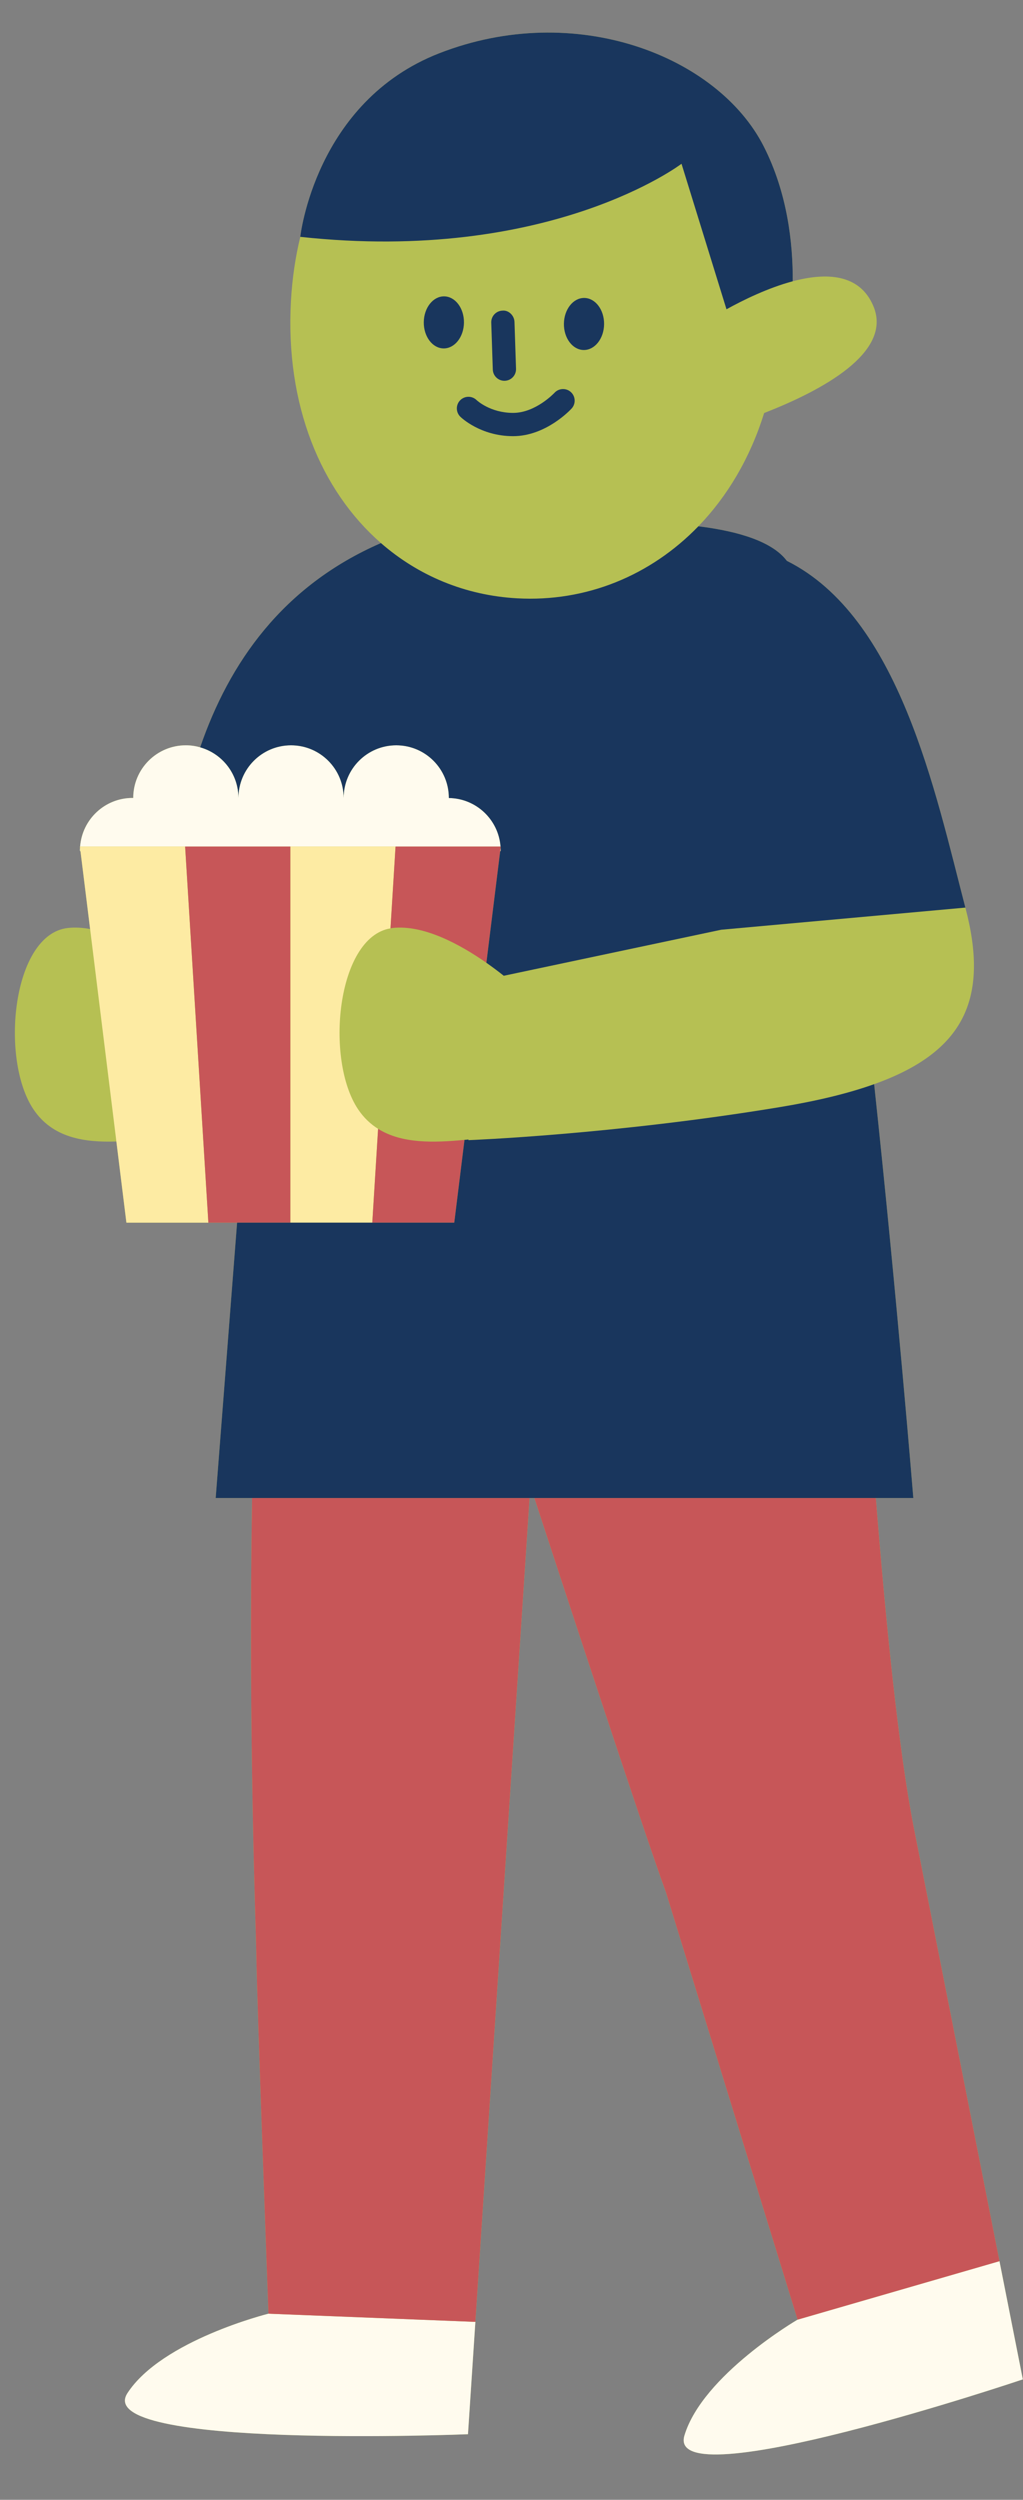
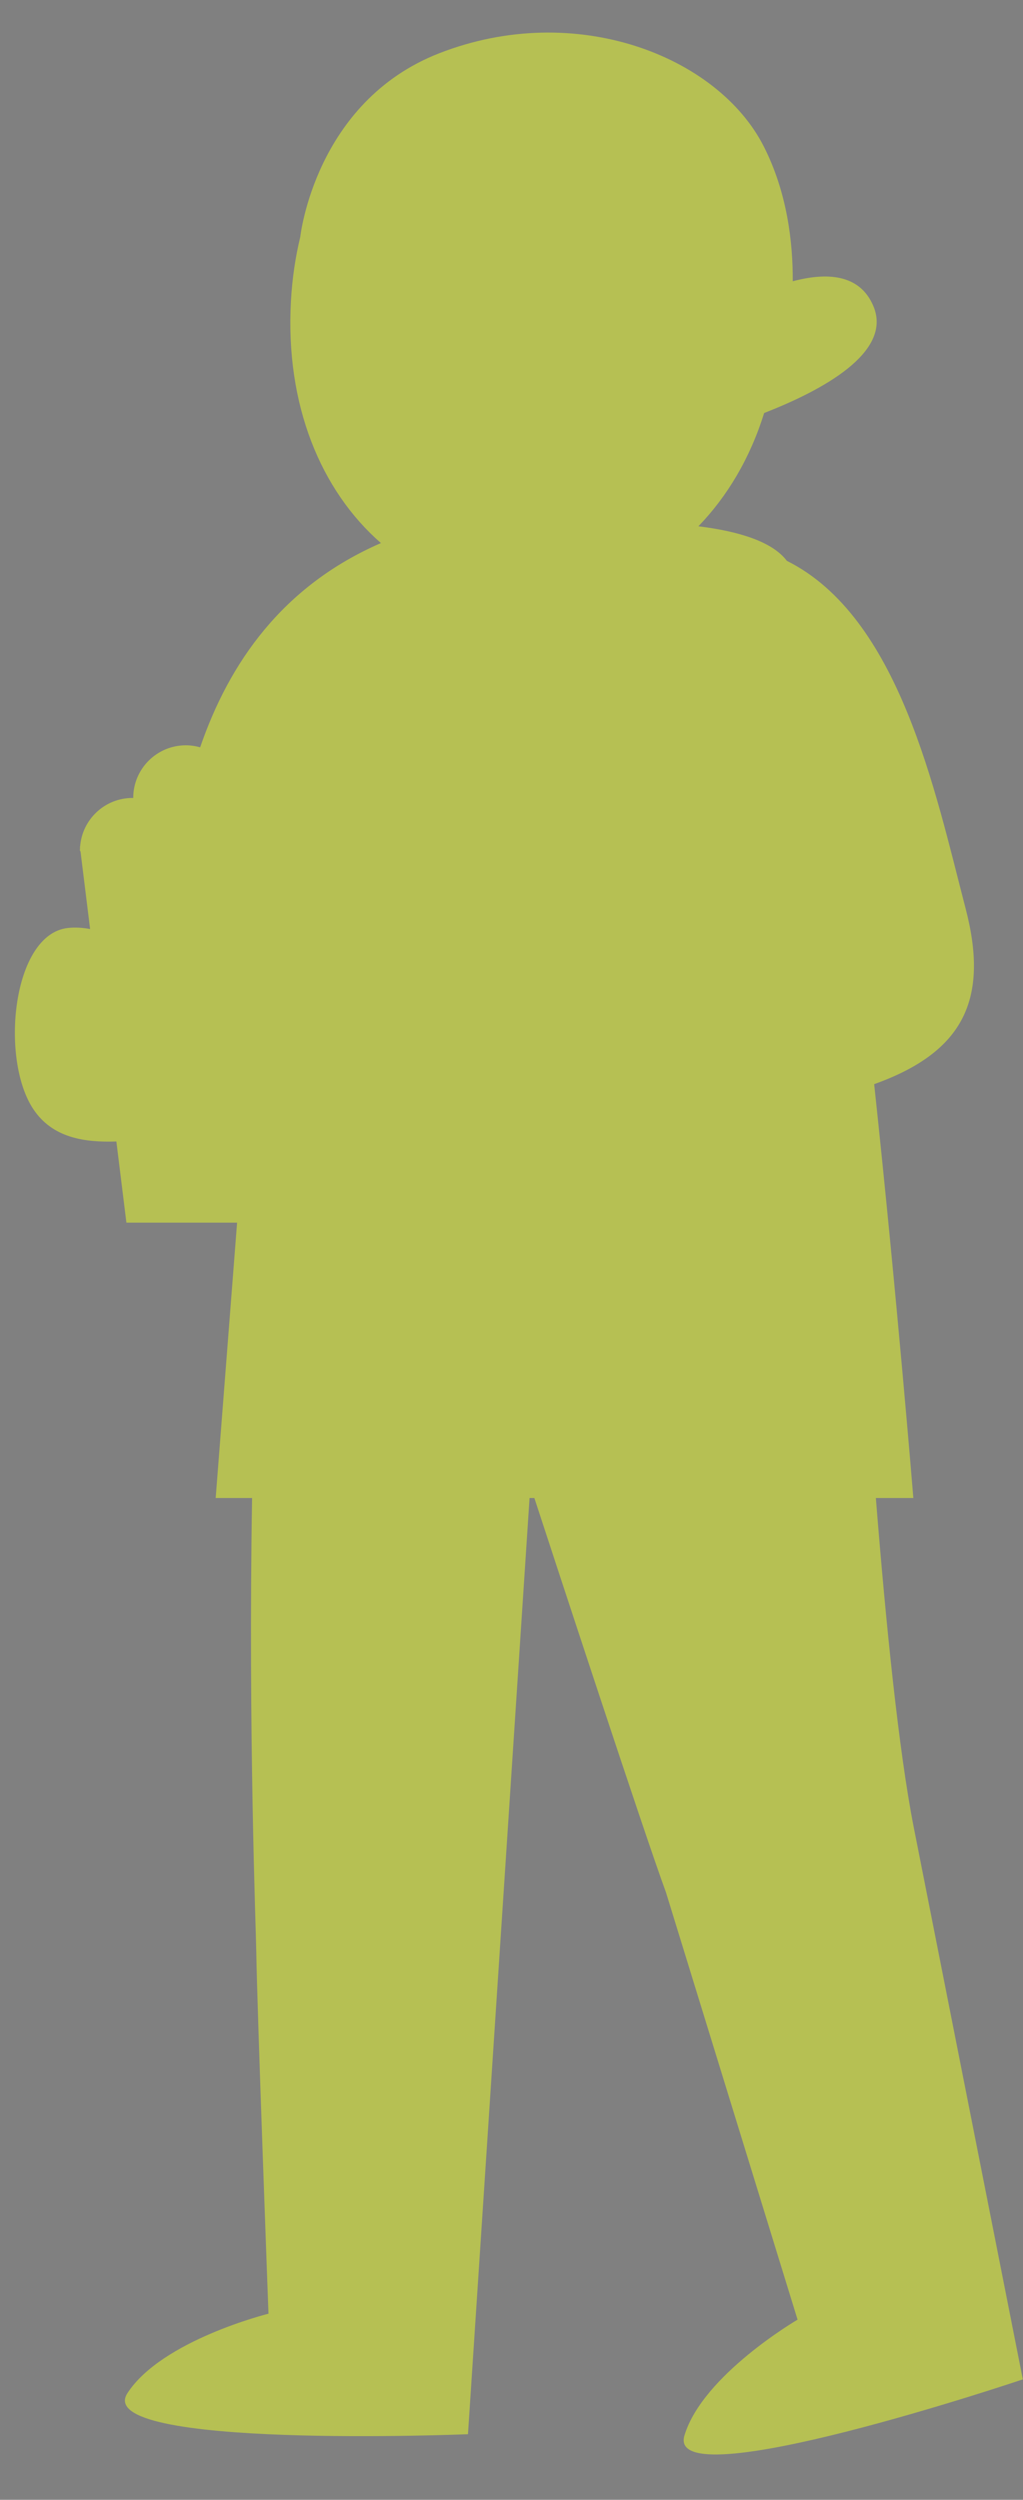
<svg xmlns="http://www.w3.org/2000/svg" fill="#000000" height="537.2" preserveAspectRatio="xMidYMid meet" version="1" viewBox="-3.2 -7.0 220.0 537.2" width="220" zoomAndPan="magnify">
  <rect x="-3.2" y="-7.0" width="220.0" height="537.2" fill="#808080" stroke="none" />
  <g id="change1_1">
    <path d="M216.763,504.319c0,0-76.949,25.93-72.771,12.057c3.914-12.996,24.328-24.891,24.328-24.891l-28.304-91.828 l-0.001-0.002c-4.915-13.389-24.014-71.648-28.3-84.742h-1.032L99.03,491.961l-1.589,24.142c0,0-81.133,3.315-73.233-8.829 c7.401-11.378,30.331-17.072,30.331-17.072s-2.438-65.333-2.625-77.798c-0.078-5.172-1.738-47.008-0.901-97.49h-7.829l4.604-59.167 h-6.177h0H23.985l-2.158-17.446c-7.026,0.239-13.761-0.833-17.839-6.917c-7.225-10.78-4.558-37.613,7.386-38.963 c1.553-0.176,3.168-0.075,4.804,0.225l-2.06-16.649l-0.133-0.21c0-0.208,0.02-0.411,0.031-0.616l-0.031-0.251h0.044 c0.445-5.841,5.314-10.446,11.269-10.446c0.053,0,0.102,0.015,0.154,0.016c0-0.005-0.002-0.01-0.002-0.016 c0-6.248,5.065-11.313,11.313-11.313c1.07,0,2.101,0.159,3.081,0.436c6.226-18.121,17.691-34.683,38.87-43.892 c0,0,0.006-0.001,0.007-0.001C65.841,98.471,58.111,80.066,59.372,57.644c0.274-4.873,0.966-9.454,2.007-13.747 c-0.001,0-0.002,0-0.003,0c0,0,3.153-29.023,29.877-39.447c29.318-11.436,59.871,0.59,69.763,19.949 c5.112,10.004,6.316,20.821,6.268,29.046c7.227-1.925,14.427-1.638,17.352,5.37c4.151,9.948-11.11,18.116-23.502,22.938 c-3.016,9.694-7.923,17.921-14.143,24.343c8.873,1.102,15.957,3.359,19.025,7.427l0,0c24.183,12.07,31.894,49.574,38.391,74.516 c0.016,0.061,0.033,0.128,0.049,0.189c5.053,19.369-0.284,30.828-19.664,37.754c4.954,46.203,8.424,88.932,8.424,88.932h-8.061 c2.165,27.158,4.899,54.089,8.098,70.52l18.487,93.483L216.763,504.319z" fill="#b6c053" />
  </g>
  <g id="change2_1">
-     <path d="M54.54,490.202l44.491,1.759l-1.589,24.142c0,0-81.133,3.315-73.233-8.829 C31.61,495.896,54.54,490.202,54.54,490.202z M211.739,478.916l-43.419,12.569c0,0-20.414,11.895-24.328,24.891 c-4.178,13.872,72.771-12.057,72.771-12.057L211.739,478.916z M13.985,175.786l0.133,0.21l-0.102-0.826 C14.005,175.375,13.985,175.578,13.985,175.786z M36.611,174.918L36.611,174.918l22.626,0v0h0h22.626h0v0h22.583 c-0.441-5.789-5.234-10.351-11.118-10.43c0-0.005,0.002-0.01,0.002-0.015c0-6.248-5.065-11.313-11.313-11.313 c-6.248,0-11.313,5.065-11.313,11.313c0,0.005,0.002,0.01,0.002,0.016c-0.001,0-0.002,0-0.003,0c0-0.005,0.002-0.01,0.002-0.015 c0-6.248-5.065-11.313-11.313-11.313c-6.248,0-11.313,5.065-11.313,11.313c0,0.005,0.002,0.01,0.002,0.016c-0.001,0-0.002,0-0.003,0 c0-0.005,0.002-0.01,0.002-0.015c0-5.178-3.483-9.534-8.232-10.877c-0.981-0.277-2.012-0.436-3.081-0.436 c-6.248,0-11.313,5.065-11.313,11.313c0,0.005,0.002,0.01,0.002,0.016c-0.053-0.001-0.102-0.016-0.154-0.016 c-5.955,0-10.825,4.604-11.269,10.446H36.611L36.611,174.918z M104.357,175.996l0.133-0.21c0-0.208-0.02-0.412-0.031-0.617 L104.357,175.996z" fill="#fffbee" />
-   </g>
+     </g>
  <g id="change3_1">
-     <path d="M36.611,174.918l5,80.829h0H23.985l-2.158-17.446l-5.648-45.655l-2.06-16.649l-0.102-0.826l-0.031-0.251h0.044 H36.611L36.611,174.918z M59.238,174.918L59.238,174.918l0,80.829h0h17.626h0l1.247-20.164c-1.628-1.022-3.087-2.383-4.304-4.199 c-7.139-10.652-4.614-36.958,6.97-38.887l1.087-17.579h0H59.238z M94.49,255.747L94.49,255.747l2.201-17.791h0L94.49,255.747z M104.49,174.918l-3.091,24.982c0,0,0,0,0,0l2.957-23.904l0.102-0.827L104.49,174.918L104.49,174.918z" fill="#fdeba3" />
-   </g>
+     </g>
  <g id="change4_1">
-     <path d="M51.013,314.914h59.669L99.03,491.961l-44.491-1.759c0,0-2.438-65.333-2.625-77.798 C51.837,407.232,50.177,365.395,51.013,314.914z M193.253,385.434c-3.199-16.431-5.933-43.363-8.098-70.52h-73.439 c4.286,13.094,23.386,71.353,28.3,84.742l0.001,0.002l28.304,91.828l43.419-12.569L193.253,385.434z M59.238,174.918L59.238,174.918 l-22.626,0v0l5,80.829h6.177h11.449V174.918z M96.691,237.956c-6.609,0.616-13.454,0.843-18.58-2.373l-1.247,20.164H94.49 L96.691,237.956z M101.399,199.9l3.091-24.982v0h-0.044H81.864v0l-1.087,17.579c0.14-0.023,0.274-0.06,0.417-0.076 C87.906,191.662,95.785,195.976,101.399,199.9z" fill="#c75658" />
-   </g>
+     </g>
  <g id="change5_1">
-     <path d="M39.846,153.596c6.226-18.121,17.691-34.683,38.87-43.892c0,0,0.006-0.001,0.007-0.001 c8.053,7.021,18.113,11.245,29.266,11.872c14.839,0.834,28.711-4.854,39.002-15.479c8.873,1.102,15.957,3.359,19.025,7.427l0,0 c24.183,12.07,31.894,49.574,38.391,74.516l-52.51,4.758l-46.76,9.893c-1.069-0.849-2.328-1.805-3.737-2.79l2.957-23.904l0.133-0.21 c0-0.208-0.02-0.412-0.031-0.617l0.031-0.25h0v0h-0.044c-0.441-5.789-5.234-10.351-11.118-10.43c0-0.005,0.002-0.01,0.002-0.015 c0-6.248-5.065-11.313-11.313-11.313c-6.248,0-11.313,5.065-11.313,11.313c0-6.248-5.065-11.313-11.313-11.313 c-6.248,0-11.313,5.065-11.313,11.313C48.078,159.294,44.594,154.939,39.846,153.596z M164.497,230.916 c-35.758,5.915-66.953,7.098-66.953,7.098v-0.139c-0.284,0.028-0.568,0.054-0.853,0.081l-2.201,17.791h0H76.864h0H59.238h0H47.788 l-4.604,59.167h7.829h59.669h1.032h73.439h8.061c0,0-3.471-42.729-8.424-88.932C179.216,227.974,172.486,229.594,164.497,230.916z M70.705,164.488c0-0.005-0.002-0.01-0.002-0.016c0,0.005-0.002,0.01-0.002,0.015C70.703,164.488,70.704,164.488,70.705,164.488z M48.079,164.488c0-0.005-0.002-0.01-0.002-0.016c0,0.005-0.002,0.01-0.002,0.015C48.077,164.488,48.078,164.488,48.079,164.488z M92.319,56.687c-2.386-0.027-4.349,2.456-4.384,5.545c-0.035,3.09,1.871,5.616,4.257,5.643c2.386,0.027,4.349-2.456,4.384-5.545 S94.705,56.714,92.319,56.687z M126.712,62.671c0.035-3.09-1.871-5.616-4.258-5.643c-2.386-0.027-4.349,2.456-4.384,5.545 c-0.035,3.09,1.871,5.616,4.258,5.643C124.714,68.243,126.677,65.76,126.712,62.671z M105.274,74.832c0.029,0,0.056,0,0.085-0.002 c1.379-0.044,2.461-1.199,2.415-2.581l-0.332-10.081c-0.046-1.379-1.277-2.554-2.581-2.415c-1.379,0.044-2.461,1.199-2.415,2.581 l0.332,10.081C102.823,73.765,103.931,74.832,105.274,74.832z M107.132,86.731c0.005,0,0.007,0,0.012,0 c7.08,0,12.368-5.701,12.588-5.945c0.928-1.016,0.859-2.59-0.156-3.523c-1.006-0.928-2.593-0.864-3.53,0.146 c-0.039,0.044-4.053,4.321-8.901,4.321c-0.002,0-0.005,0-0.007,0c-4.89-0.005-7.739-2.649-7.856-2.761 c-0.989-0.952-2.559-0.928-3.521,0.049c-0.967,0.986-0.952,2.571,0.034,3.535C95.967,82.725,100.132,86.726,107.132,86.731z M143.363,28.195l9.671,31.269c3.653-2.018,8.958-4.61,14.249-6.019c0.049-8.225-1.156-19.041-6.268-29.046 C151.124,5.039,120.571-6.986,91.252,4.45C64.529,14.873,61.376,43.897,61.376,43.897c0.001,0,0.002,0,0.003,0 C115.077,49.728,143.363,28.195,143.363,28.195z" fill="#19365d" />
-   </g>
+     </g>
</svg>